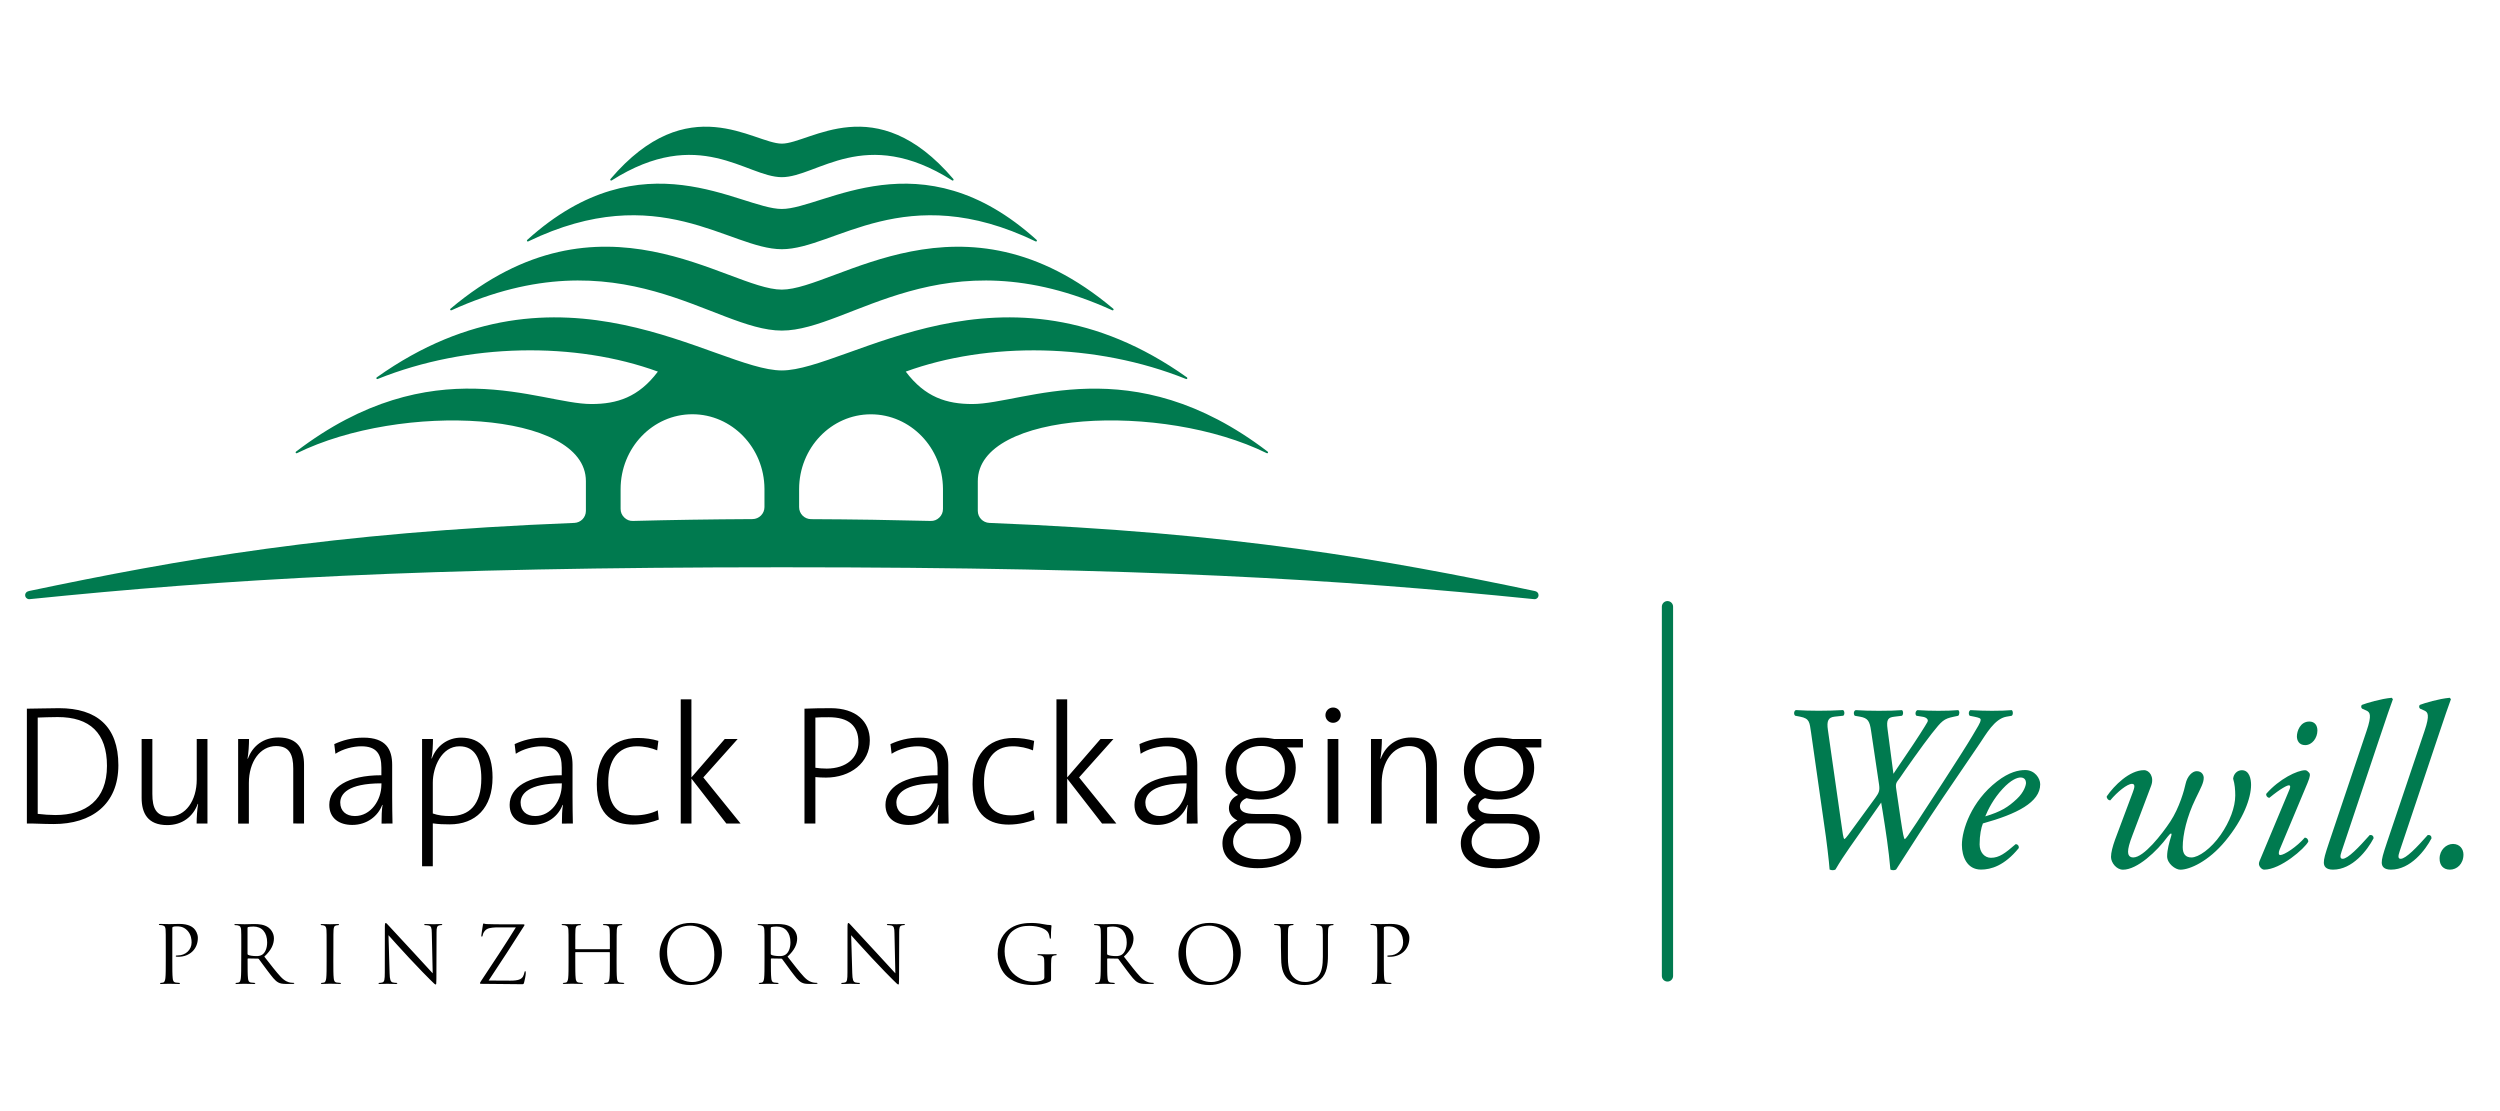
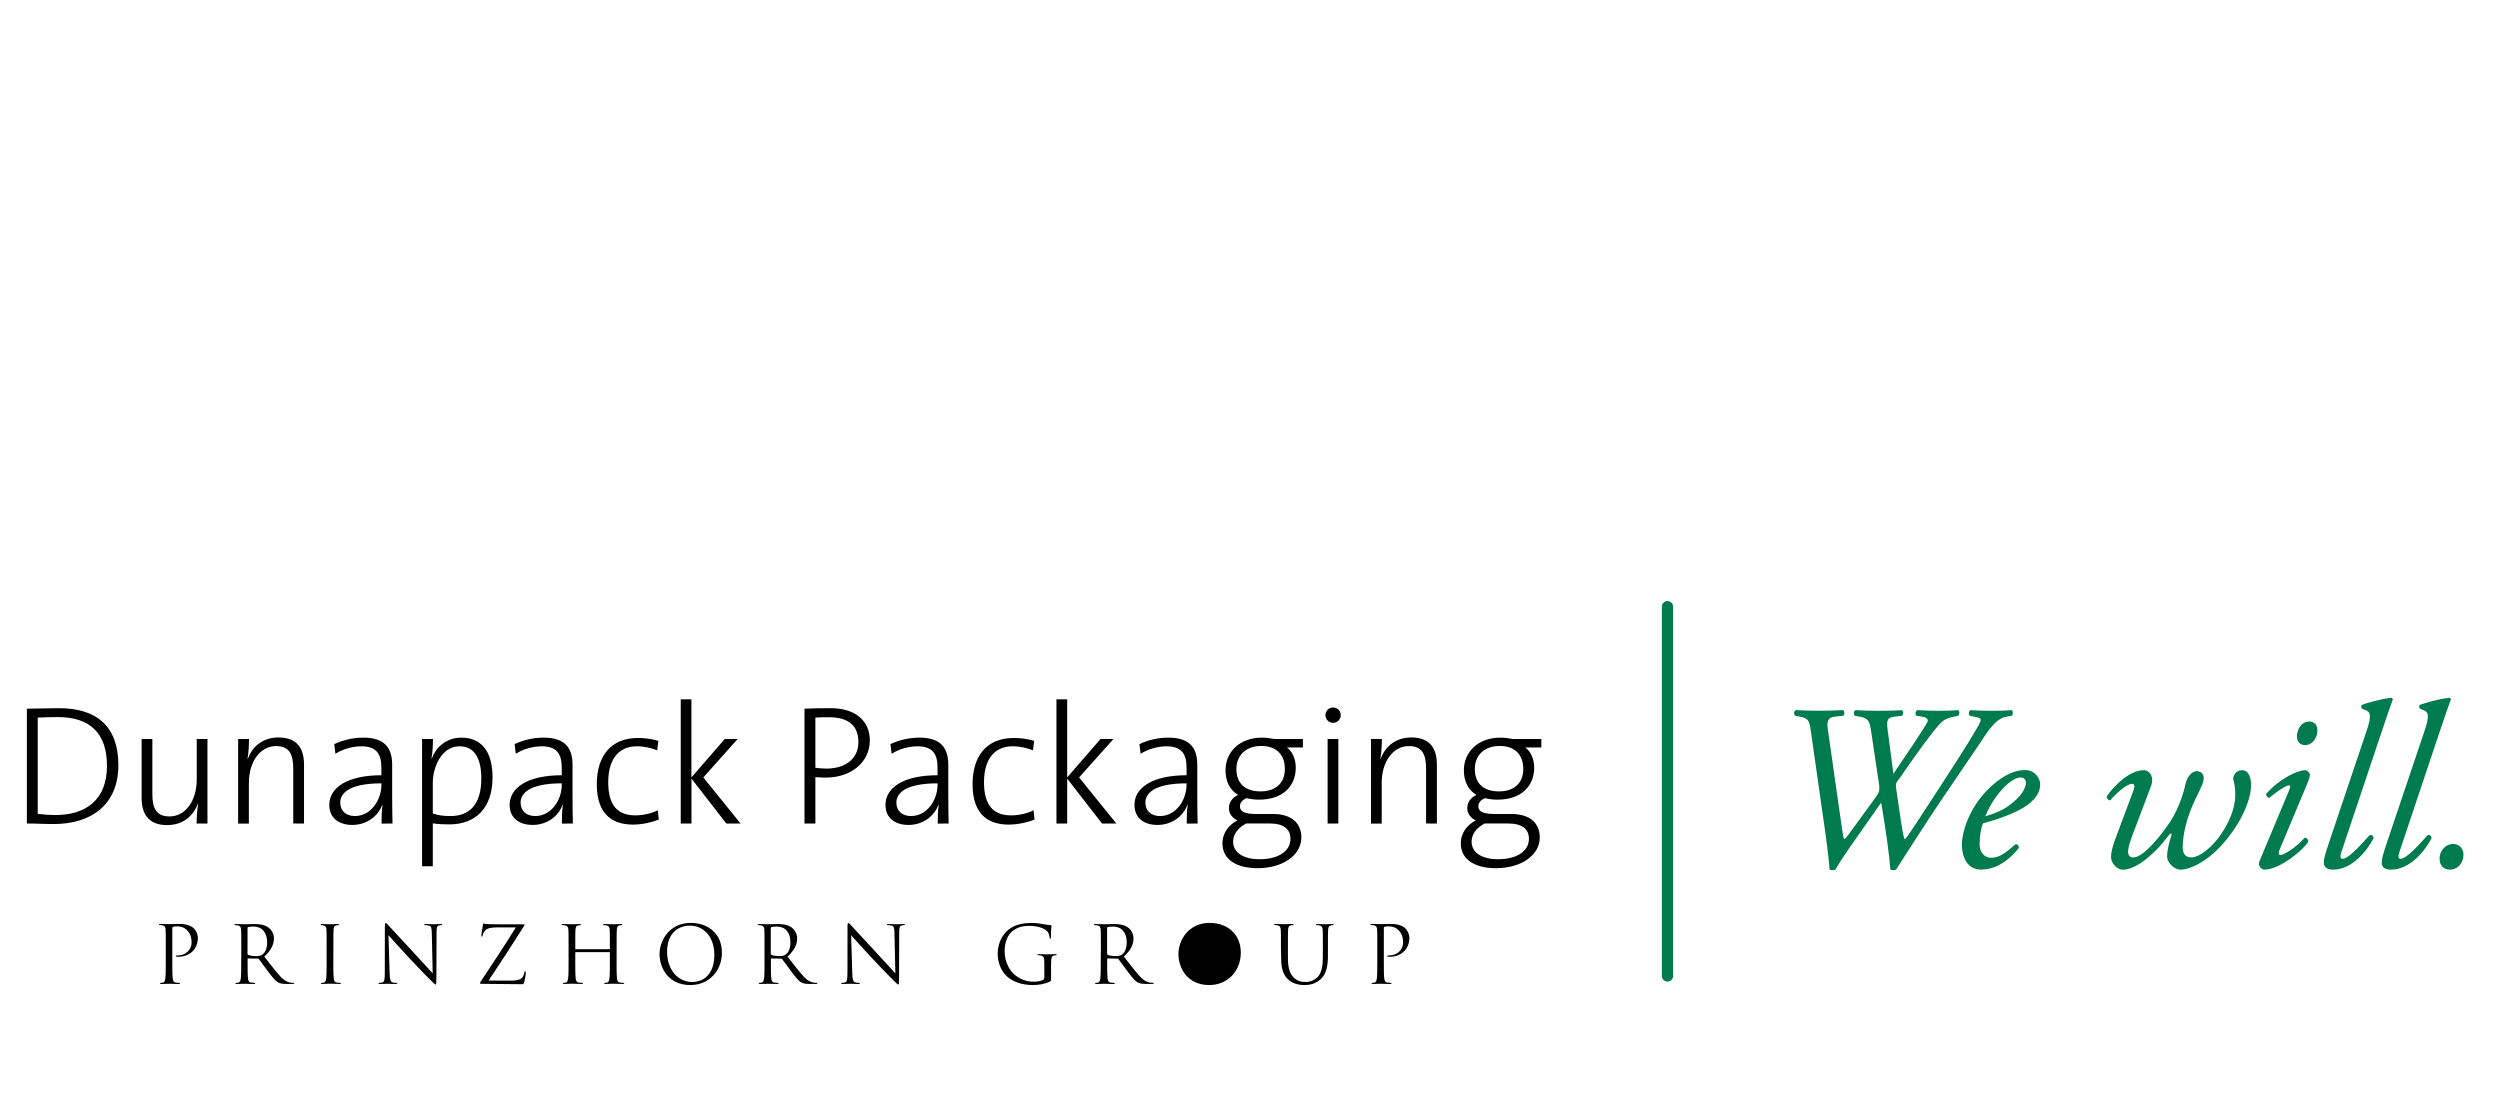
<svg xmlns="http://www.w3.org/2000/svg" xml:space="preserve" id="Ebene_1" x="0" y="0" style="enable-background:new 0 0 4473.1 1987.2" version="1.1" viewBox="0 0 4473.1 1987.2">
  <style type="text/css">.st0{display:none}.st1{display:inline;fill:#e6007e}.st2{fill:#007a4f}.st3{fill:none;stroke:#007a4f;stroke-width:20.111;stroke-linecap:round;stroke-miterlimit:10}</style>
  <g id="X__x3D__5_x__x_5_mm" class="st0">
    <path d="M-54.1 101.9h14.2v14.2h-14.2z" class="st1" />
  </g>
  <g id="Dunapack_Dentas">
    <g>
      <path d="M3240.6 1311.8c-3-19.8-2.5-26.1-19.8-29.5l-8.8-1.7c-2.9-2.5-2.5-8.4 1.2-10.1 13.5.8 25.8 1.2 40.9 1.2 15.2 0 29.1-.4 43.5-1.2 2.9 1.2 3.4 8.4.4 10.1l-15.6 1.7c-11 1.3-14.4 7.2-11.8 24.1l22.8 159.5c3.8 26.6 4.6 34.2 6.7 35.4 3.4-2.1 6.3-6.7 27-35l28.3-38.8c5.9-8.4 8.4-12.2 6.7-23.6l-14.3-96.2c-2.5-17.7-5.9-22.8-19.4-25.3l-9.7-1.7c-2.5-2.5-2.5-8.8 1.7-10.1 11.4.8 26.6 1.2 41.3 1.2 16.9 0 31.6-.4 41.3-1.2 2.5 1.2 3 8 0 10.1l-13.9 1.7c-10.6 1.3-14.3 4.7-11.8 22.4l10.5 79.7 7.6-11.4 14.3-21.1c19.4-28.3 35.9-54.4 38.8-59.9 3-5.1-2.5-8.9-8.9-9.7l-10.5-1.7c-3-2.1-2.1-8.8 1.7-10.1 12.6.8 24.5 1.2 37.5 1.2 12.6 0 26.6-.4 35.4-1.2 2.9 1.7 2.5 8 0 10.1l-8 1.7c-18.1 3.8-21.1 7.2-39.2 30-17.3 22-48.9 67.1-57.4 79.8-5.5 7.6-8 8.8-6.3 19.4l8 54.4c4.2 27.4 5.5 33.7 7.2 35.4 2.5-1.2 5.5-5.5 21.1-29.1 8.9-13.5 83.5-127.4 100-155.7 9.3-15.6 14.3-23.6 14.7-27.8.8-3.8-2.9-4.6-11-6.4l-8.5-1.7c-2.5-2.5-2.1-8.4 1.3-10.1 13.9.8 26.6 1.2 38.4 1.2 14.8 0 26.6-.4 35.4-1.2 2.5 1.2 3 8.4 0 10.1l-9.7 1.7c-21.1 3.8-36.3 31.6-47.3 47.7l-65.4 96.2c-29.1 43-56.5 86.1-84.4 129.5-1.3.8-3 1.2-5.1 1.2-1.7 0-3.8-.4-5.1-1.2-3-35-8.4-70-13.9-104.2l-2.6-15.6-56.5 80.6c-9.3 13.5-17.3 25.3-25.3 39.2-1.3.8-2.9 1.2-5 1.2-1.7 0-3.8-.4-5.5-1.2-.8-13.1-5.9-55.7-9.3-77.6l-23.7-166.4zM3650.4 1403.3c0 32.1-41.8 53.2-102.5 70-3 7.2-5.9 20.7-5.9 37.5 0 14.3 8.9 24 20.2 24 15.2 0 25.7-8.4 44.3-24.4 3.8 0 6.3 3.4 5.5 7.1-25.7 31.6-49.8 38.4-67.5 38.4-25.3 0-34.2-23.6-34.2-44.3 0-26.6 16.9-78 62.9-113.5 21.9-16.9 38.4-20.3 50.6-20.3 16.9.2 26.6 14.6 26.6 25.5m-67.1 8c-16.5 17.7-26.2 37.1-31.2 49.4 27.9-8.4 40.9-16.5 56.5-31.2 13.1-12.2 16.4-24.9 16.4-28.7 0-4.2-2.1-9.7-9.7-9.7-5.8 0-16.8 3.8-32 20.2M3815.9 1418.1c3.8-9.7 4.6-15.6-1.3-15.6-8.4 0-26.2 14.3-38.8 29.5-3.8 0-6.8-3.8-6.3-7.2 13.1-19 40.5-46.8 66.7-46.8 9.7 0 18.6 12.2 12.7 27.9l-33.3 88.2c-5.9 15.2-8 24-8 30 0 5 2.1 10.1 9.3 10.1 19 0 51.5-41.8 66.2-64.1 16.5-24.9 25.3-57.4 27.4-67.5 3-13.9 12.2-22.8 19.8-22.8 10.1 0 12.7 8 12.7 11.8 0 8.9-4.6 16.9-14.8 38-15.2 31.2-22.8 63.3-22.8 86.1 0 12.6 5.5 18.5 15.6 18.5 12.7 0 35-15.6 52.3-40.5 16.4-23.6 26.1-49.4 26.1-70.4 0-10.1-.8-20.2-3.8-30 .9-8.9 7.6-15.2 15.6-15.2 13.5 0 16.5 15.6 16.5 26.2 0 23.6-13.5 61.1-46 100.4-30.4 36.7-63.7 51.4-80.6 51.4-8.8 0-23.6-11-23.6-24 0-11.4 3.8-24.9 7.2-35.9 2.1-6.7-.8-6.3-5.9.4-19.8 27-54.9 59.5-80.2 59.5-11.8 0-21.5-12.6-21.5-22.8 0-8 3-19 7.2-30.8l31.6-84.4zM4096.2 1413.1c2.1-4.7 2.1-8-.8-8-3 0-13.9 5.1-35 22.4-3.8-.4-6.3-3.8-5.5-7.2 23.2-26.6 55.7-42.2 69.6-42.2 3 0 5.1 2.5 6.8 4.2 2.5 2.5 2.5 6.3-2.5 18.5l-50.2 119.8c-1.7 4.2-2.1 9.3 1.3 9.3 7.2 0 29.5-14.7 43.9-31.2 4.2.4 6.3 3.4 6.3 7.1-6.3 12.3-49.8 50.2-78.9 50.2-2.1 0-4.6-1.3-6.7-3.8-2.6-3-3.8-6.7-1.7-11.4l53.4-127.7zm50.2-106c0 13.1-9.3 26.1-21.9 26.1-11 0-14.8-8.4-14.8-15.6 0-9.3 5.9-26.6 22.3-26.6 9.7.1 14.4 6.9 14.4 16.1M4189.9 1522.7c-3.4 9.7-3 13.9 1.7 13.9 9.3 0 29.1-20.7 48.5-42.6 4.2-.4 6.8 1.7 6.8 5.9-11 21.1-37.6 56.1-72.6 56.1-12.6 0-16.4-5.9-16.4-12.6 0-6.8 2.1-14.4 9.3-35.9l67.1-199.5c10.1-29.5 5.9-33.8-.4-36.7l-7.6-3.4c-2.1-1.7-2.1-5.5 0-6.8 7.6-3 33.7-10.9 53.1-12.6l2.1 2.5c-5.5 15.2-9.7 27-24.9 72.5l-66.7 199.2zM4293.7 1522.7c-3.4 9.7-3 13.9 1.7 13.9 9.3 0 29.1-20.7 48.5-42.6 4.2-.4 6.7 1.7 6.7 5.9-11 21.1-37.6 56.1-72.6 56.1-12.6 0-16.5-5.9-16.5-12.6 0-6.8 2.1-14.4 9.3-35.9L4338 1308c10.1-29.5 5.9-33.8-.4-36.7l-7.6-3.4c-2.1-1.7-2.1-5.5 0-6.8 7.6-3 33.7-10.9 53.2-12.6l2.1 2.5c-5.5 15.2-9.7 27-24.9 72.5l-66.7 199.2zM4407.7 1529c0 16.9-11.8 27-24.1 27-11.8 0-18.6-7.6-18.6-19.8 0-15.2 11.8-26.2 24-26.2 12.3.1 18.7 9.3 18.7 19" class="st2" />
    </g>
    <path d="M2983.5 1746.2v-660.7" class="st3" />
    <g>
-       <path d="M1398.9 591.5c-122.3 0-286.8-174.7-591.2-36.3-.8.3-1.7 0-2.1-.7-.4-.7-.2-1.6.4-2.1 270.2-227.9 496.1-34.2 592.8-34.2 96.7 0 322.9-193.6 593.1 34.2.6.5.8 1.4.4 2.1-.4.8-1.3 1.1-2.1.7-304.2-138.4-469 36.3-591.3 36.3m0-145.6C1304.7 445.9 1179 319 945 432c-.7.4-1.6.1-2-.6-.4-.7-.3-1.6.3-2.1 207.4-187.7 381.1-55.4 455.6-55.4s248.5-132.3 455.9 55.4c.6.5.7 1.4.3 2.1-.4.7-1.3 1-2 .6-233.9-113-360 13.9-454.2 13.9m52.2 483c75.5.3 146.6 1.5 214 3.2 6 .2 11.3-1.9 15.6-6.1 4.3-4.2 6.5-9.4 6.5-15.4v-35.8c-.3-73.8-58.3-133.5-129-133.5-70.9 0-128.4 60-128.4 134v32c-.1 11.9 9.5 21.5 21.3 21.6m-318.6 3.2c67.3-1.8 138.5-2.9 213.9-3.3 11.8-.1 21.4-9.7 21.4-21.5v-32.6c-.3-73.8-58.3-133.5-129-133.5-70.9 0-128.4 60-128.4 134v35.3c0 6 2.2 11.2 6.5 15.4 4.4 4.3 9.6 6.4 15.6 6.2m1620.3 132.8c0 4-3.2 7.2-7.2 7.2-1.3 0-3-.3-4.3-.4-345.3-35-693.7-56.7-1342.4-56.7-650 0-998.4 21.8-1344.4 56.9-.8.1-1.6.2-2.3.2-3.9 0-7.2-3.2-7.2-7.2 0-4.2 3-6 4.7-6.7 1-.4 1.4-.5 2.5-.8 268.3-56.3 538-104.5 975.5-121.8 11.5-.5 20.6-9.9 20.6-21.5v-53.2c0-125.7-329.7-142.2-517.1-50-.8.4-1.7.1-2.1-.7-.4-.7-.2-1.6.5-2.1C774 621.3 965.2 722.9 1058 722.9c45.9 0 84.5-12 119.1-58-147-53.7-339.8-51.8-501.6 13.3-.8.3-1.7-.1-2-.9-.3-.8-.1-1.6.6-2.1 329.4-234.1 606.5-12.4 724.8-12.4 118.3 0 395.4-221.7 724.8 12.4.7.5.9 1.3.6 2.1-.4.8-1.2 1.2-2 .9-161.8-65.1-354.6-66.9-501.7-13.3 34.6 46 73.3 58 119.2 58 92.7 0 284-101.5 528.4 85.2.6.5.9 1.4.5 2.1-.4.8-1.3 1.1-2.1.7-187.4-92.3-517.1-75.7-517.1 50v53.2c0 11.5 9.1 21 20.6 21.5 437.1 17.3 706.6 65.4 974.6 121.6 1.7.4 2.6.5 4.2 1.3 1.6.9 3.9 2.7 3.9 6.4M1398.9 317c-63.3 0-147.9-93.5-304.6 5.9-.7.4-1.6.3-2.1-.4-.5-.6-.5-1.5.1-2.2 139.4-163.4 256.4-63.3 306.6-63.3 50.2 0 167.6-100.1 306.9 63.3.5.6.5 1.5.1 2.2-.5.7-1.4.8-2.1.4-156.6-99.4-241.5-5.9-304.9-5.9" class="st2" />
      <g>
        <g>
-           <path d="M296.6 1719.4c0 13.6 0 24.8-.7 30.8-.6 4.1-1.3 7.2-4.1 7.8-1.3.3-3 .6-4.3.6-.9 0-1.1.4-1.1.9 0 .9.7 1.1 2.3 1.1 4.3 0 13.2-.4 13.6-.4.7 0 9.6.4 17.4.4 1.6 0 2.3-.4 2.3-1.1 0-.4-.3-.9-1.1-.9-1.3 0-4.4-.3-6.4-.6-4.3-.6-5.1-3.7-5.5-7.8-.7-6-.7-17.2-.7-30.8v-58.3c0-1.4.3-2.4 1.1-2.7 1.3-.6 3.7-.9 6.1-.9 3.3 0 11.9-.6 19.4 7.1 7.5 7.7 7.9 17.2 7.9 21.8 0 13-10.8 23.1-24.5 23.1-3 0-3.8.1-3.8 1.3 0 .7.9 1 1.6 1 .7.1 2.3.1 3 .1 20.1 0 34.9-13.6 34.9-33.8 0-7.5-4-13.9-7.1-16.9-2.3-2.1-8.6-8.1-26.4-8.1-6.5 0-14.7.4-17.9.4-1.1 0-9.6-.4-16-.4-1.6 0-2.3.3-2.3 1.1 0 .6.6.9 1.1.9 1.3 0 3.7.1 4.8.4 4.7 1 5.8 3.3 6.1 8.1.3 4.5.3 8.5.3 30.6v25.2zM442.9 1660.4c0-.9.4-1.4 1.1-1.7 1.4-.4 5.3-.9 9.5-.9 15.2 0 24.5 10.6 24.5 28.4 0 10.8-3.7 18.4-8.6 21.8-3.3 2.3-7.2 2.7-10.6 2.7-6.2 0-12.8-1-14.9-2.3-.7-.4-1-1-1-1.7v-46.3zm-11.3 59c0 13.6 0 24.8-.7 30.8-.6 4.1-1.3 7.2-4.1 7.8-1.3.3-3 .6-4.3.6-.8 0-1.1.4-1.1.9 0 .9.7 1.1 2.3 1.1 4.3 0 13.2-.4 13.3-.4.7 0 9.6.4 17.4.4 1.6 0 2.3-.4 2.3-1.1 0-.4-.3-.9-1.1-.9-1.3 0-4.4-.3-6.4-.6-4.3-.6-5.1-3.7-5.5-7.8-.7-6-.7-17.2-.7-30.8v-3.4c0-.7.3-1.1 1-1.1l17.4.3c.9 0 1.3.3 1.8.8 2.8 3.7 9.5 13.2 15.5 21 8.1 10.6 13.1 17.6 19.1 20.8 3.7 2 7.2 2.7 15.2 2.7h10.1c2.5 0 3.4-.3 3.4-1.1 0-.4-.6-.9-1.3-.9-.9 0-2.8 0-5.5-.4-3.5-.6-9.6-2.1-17.3-10.2-8.2-8.8-17.9-21.4-29.5-36.3 12.8-11.8 17.2-22.3 17.2-32.8 0-9.8-6.2-16.7-9.8-19.3-7.5-5.4-17-6.2-25.9-6.2-4.4 0-15.2.4-16.7.4-.7 0-9.6-.4-16-.4-1.6 0-2.3.3-2.3 1.1 0 .6.6.9 1.1.9 1.3 0 3.7.1 4.8.4 4.7 1 5.8 3.3 6.1 8.1.3 4.5.3 8.5.3 30.6l-.1 25zM596.5 1694.4c0-22.1 0-26.1.3-30.6.3-5 1.4-7.4 5.2-8.1 1.7-.3 2.6-.4 3.5-.4.6 0 1.1-.3 1.1-.9 0-.9-.7-1.1-2.3-1.1-4.3 0-13.2.4-13.9.4-.7 0-9.6-.4-14.3-.4-1.6 0-2.3.3-2.3 1.1 0 .6.6.9 1.1.9 1 0 2.8.1 4.4.6 3.1.7 4.5 3.1 4.8 7.9.3 4.5.3 8.5.3 30.6v25c0 13.6 0 24.8-.7 30.8-.6 4.1-1.3 7.2-4.1 7.8-1.3.3-3 .6-4.3.6-.9 0-1.1.4-1.1.8 0 .9.7 1.1 2.3 1.1 4.3 0 13.2-.4 13.9-.4.7 0 9.6.4 17.4.4 1.6 0 2.3-.4 2.3-1.1 0-.4-.3-.8-1.1-.8-1.3 0-4.4-.3-6.4-.6-4.3-.6-5.1-3.7-5.5-7.8-.7-6-.7-17.2-.7-30.8l.1-25zM695.1 1673.3c4.5 5.1 20.5 23 37 40.7 15 16.2 35.4 37 37 38.4 7.5 7.5 9.2 9.1 10.4 9.1 1 0 1.3-.7 1.3-10.1l.3-83.1c0-8.5.6-11.6 5.2-12.6 1.7-.4 2.7-.4 3.4-.4 1 0 1.6-.4 1.6-1 0-.9-1-1-2.6-1-5.8 0-10.5.4-12.1.4-1.6 0-8.4-.4-14.7-.4-1.7 0-2.8.1-2.8 1 0 .6.1 1 1.1 1 1.1 0 4.4.1 6.9.7 4.4 1.1 5.4 4.3 5.5 13.5l1.6 72c-4.5-4.7-20-22-34-37-21.8-23.4-42.9-46.2-45-48.6-1.4-1.4-3.8-4.5-5-4.5-1.1 0-1.6 1.6-1.6 7.1l-.1 81.3c0 12.9-.7 17-4.3 18-2.1.7-4.7.8-5.8.8-.7 0-1.1.3-1.1.9 0 1 .9 1.1 2.3 1.1 6.4 0 12.3-.4 13.6-.4 1.3 0 6.9.4 15 .4 1.7 0 2.6-.3 2.6-1.1 0-.6-.4-.9-1.1-.9-1.3 0-4.4-.1-7.1-.8-3.8-1.1-5.2-4.8-5.5-16.5l-2-68zM874.3 1754.4c21.6-32.6 43-65.2 63.5-97.8.6-.8.6-1.1.6-1.7 0-.8-.7-1.1-2.8-1.1H896c-4.4 0-11.2.1-24.7-.4-3.8-.1-4.7-1-5.9-1-.9 0-1.1.7-1.4 2.7-.7 4.3-2.8 17.2-2.8 18.9 0 1.1.1 1.8.9 1.8.7 0 1.3-.4 1.6-2.5.4-3.3 3-8.5 8.1-11.2 4.5-2.4 13.2-2.8 20.4-2.8H923c-19.7 32-41.1 63.9-62.2 95.9-1.7 2.6-2 3.3-2 4 0 1 .9 1.1 2.5 1.1 24.8 0 48.6.7 72.3.7 3.3 0 3.4-.3 4.3-3.7.9-3.5 2.8-11.9 2.8-16.3 0-2.7-.3-3.3-1.1-3.3-.7 0-1 .9-1.3 2.3-.3 2-1.6 5.8-2.8 7.7-3 4.3-7.5 6.9-22.4 6.9l-38.8-.2zM1103.3 1694.4c0-22.1 0-26.1.3-30.6.3-5 1.4-7.4 5.2-8.1 1.7-.3 2.6-.4 3.5-.4.6 0 1.1-.3 1.1-.9 0-.9-.7-1.1-2.3-1.1-4.2 0-13.2.4-13.9.4-.7 0-9.6-.4-16-.4-1.6 0-2.3.3-2.3 1.1 0 .6.6.9 1.1.9 1.3 0 3.7.1 4.8.4 4.7 1 5.8 3.3 6.1 8.1.3 4.5.3 8.5.3 30.6v3c0 .7-.4.9-.9.9h-60.1c-.4 0-.9-.1-.9-.9v-3c0-22.1 0-26.1.3-30.6.3-5 1.4-7.4 5.2-8.1 1.7-.3 2.6-.4 3.6-.4.6 0 1.1-.3 1.1-.9 0-.9-.7-1.1-2.3-1.1-4.2 0-13.2.4-13.9.4-.7 0-9.6-.4-16-.4-1.6 0-2.3.3-2.3 1.1 0 .6.6.9 1.1.9 1.3 0 3.7.1 4.8.4 4.7 1 5.8 3.3 6.1 8.1.3 4.5.3 8.5.3 30.6v25c0 13.6 0 24.8-.7 30.8-.6 4.1-1.3 7.2-4.1 7.8-1.3.3-3 .6-4.3.6-.9 0-1.1.4-1.1.8 0 .9.7 1.1 2.3 1.1 4.3 0 13.2-.4 13.9-.4.7 0 9.6.4 17.4.4 1.6 0 2.3-.4 2.3-1.1 0-.4-.3-.8-1.1-.8-1.3 0-4.4-.3-6.4-.6-4.2-.6-5.1-3.7-5.5-7.8-.7-6-.7-17.2-.7-30.8v-14.9c0-.7.4-.9.9-.9h60.1c.4 0 .9.3.9.9v14.9c0 13.6 0 24.8-.7 30.8-.6 4.1-1.3 7.2-4.1 7.8-1.3.3-3 .6-4.3.6-.9 0-1.1.4-1.1.8 0 .9.7 1.1 2.3 1.1 4.3 0 13.2-.4 13.9-.4.7 0 9.6.4 17.4.4 1.6 0 2.3-.4 2.3-1.1 0-.4-.3-.8-1.1-.8-1.3 0-4.4-.3-6.4-.6-4.3-.6-5.1-3.7-5.5-7.8-.7-6-.7-17.2-.7-30.8l.1-25zM1193.6 1702.8c0-31.1 17.7-46.6 41.4-46.6 22.4 0 43.1 18.3 43.1 52.3 0 41.3-26.4 48.6-39.1 48.6-25.5 0-45.4-21.2-45.4-54.3m-13.5 4c0 25.5 16.2 55.7 55 55.7 34.2 0 56.6-26.2 56.6-58 0-33-23.8-53.2-55.7-53.2-39.1 0-55.9 32.5-55.9 55.5M1379.2 1660.4c0-.9.4-1.4 1.1-1.7 1.4-.4 5.2-.9 9.5-.9 15.2 0 24.5 10.6 24.5 28.4 0 10.8-3.7 18.4-8.7 21.8-3.3 2.3-7.2 2.7-10.6 2.7-6.2 0-12.8-1-14.9-2.3-.7-.4-1-1-1-1.7v-46.3zm-11.3 59c0 13.6 0 24.8-.7 30.8-.6 4.1-1.3 7.2-4.1 7.8-1.3.3-3 .6-4.3.6-.8 0-1.1.4-1.1.9 0 .9.7 1.1 2.3 1.1 4.3 0 13.2-.4 13.3-.4.7 0 9.6.4 17.4.4 1.6 0 2.3-.4 2.3-1.1 0-.4-.3-.9-1.1-.9-1.3 0-4.4-.3-6.4-.6-4.3-.6-5.1-3.7-5.5-7.8-.7-6-.7-17.2-.7-30.8v-3.4c0-.7.3-1.1 1-1.1l17.4.3c.9 0 1.3.3 1.8.8 2.8 3.7 9.5 13.2 15.4 21 8.1 10.6 13 17.6 19.1 20.8 3.7 2 7.2 2.7 15.2 2.7h10.1c2.6 0 3.4-.3 3.4-1.1 0-.4-.6-.9-1.3-.9-.8 0-2.8 0-5.5-.4-3.5-.6-9.6-2.1-17.3-10.2-8.2-8.8-17.9-21.4-29.5-36.3 12.8-11.8 17.2-22.3 17.2-32.8 0-9.8-6.2-16.7-9.8-19.3-7.5-5.4-17-6.2-25.9-6.2-4.4 0-15.2.4-16.7.4-.7 0-9.6-.4-16-.4-1.6 0-2.3.3-2.3 1.1 0 .6.6.9 1.1.9 1.3 0 3.7.1 4.8.4 4.7 1 5.8 3.3 6.1 8.1.3 4.5.3 8.5.3 30.6v25zM1522.9 1673.3c4.5 5.1 20.5 23 37 40.7 15 16.2 35.4 37 37 38.4 7.5 7.5 9.2 9.1 10.4 9.1 1 0 1.3-.7 1.3-10.1l.3-83.1c0-8.5.6-11.6 5.2-12.6 1.7-.4 2.7-.4 3.4-.4 1 0 1.6-.4 1.6-1 0-.9-1-1-2.6-1-5.8 0-10.5.4-12.1.4-1.6 0-8.4-.4-14.7-.4-1.7 0-2.8.1-2.8 1 0 .6.1 1 1.1 1 1.1 0 4.4.1 6.9.7 4.4 1.1 5.4 4.3 5.5 13.5l1.6 72c-4.5-4.7-20-22-34-37-21.8-23.4-42.9-46.2-45-48.6-1.4-1.4-3.9-4.5-5-4.5s-1.6 1.6-1.6 7.1l-.1 81.3c0 12.9-.7 17-4.2 18-2.1.7-4.7.8-5.8.8-.7 0-1.1.3-1.1.9 0 1 .9 1.1 2.3 1.1 6.4 0 12.3-.4 13.6-.4 1.3 0 7 .4 15 .4 1.7 0 2.5-.3 2.5-1.1 0-.6-.4-.9-1.1-.9-1.3 0-4.4-.1-7.1-.8-3.8-1.1-5.2-4.8-5.5-16.5l-2-68zM1868.6 1748.5c0 2.4-1 4-2.8 5-3.7 2.1-11.1 3-16.2 3-13 0-25.9-4.3-37.1-15.2-5-4.8-15-19.3-15-39.3 0-16.6 5.8-29.5 14-36 10.8-8.5 21.4-9.4 30.3-9.4 18.3 0 29.8 6.1 33.3 11.5 2.1 3.4 2.8 7.4 3 9.4.1 1.3.3 2.1 1 2.1 1 0 1.3-.7 1.3-3 0-14.2 1-18.1 1-20.1 0-.6-.3-1.1-1.7-1.3-3.5-.1-8.5-.7-11.5-1.4-2.7-.6-12.8-2.4-21.7-2.4-10.9 0-25 1-37.7 8.9-12.6 7.9-23.7 24-23.7 46.6 0 17.7 8.2 32.9 16.9 40.4 15.7 13.8 35.9 15.2 46.7 15.2 8.2 0 21-1.6 30.1-6.4 1.7-1 1.8-1.3 1.8-7.7v-15.9c0-6 0-10.2.3-14.8.3-5 1.4-7.4 5.2-8.1 1.7-.3 2.6-.4 3.5-.4.6 0 1.1-.3 1.1-.9 0-.9-.7-1.1-2.3-1.1-4.3 0-13.2.4-13.9.4-.7 0-9.6-.4-16-.4-1.6 0-2.3.3-2.3 1.1 0 .6.6.9 1.1.9 1.3 0 3.7.1 4.8.4 5.7 1.6 6.4 3.1 6.4 14.6l.1 24.3zM1980.9 1660.4c0-.9.4-1.4 1.1-1.7 1.4-.4 5.2-.9 9.5-.9 15.2 0 24.5 10.6 24.5 28.4 0 10.8-3.7 18.4-8.6 21.8-3.3 2.3-7.2 2.7-10.6 2.7-6.2 0-12.8-1-14.9-2.3-.7-.4-1-1-1-1.7v-46.3zm-11.4 59c0 13.6 0 24.8-.7 30.8-.6 4.1-1.3 7.2-4.1 7.8-1.3.3-3 .6-4.2.6-.9 0-1.1.4-1.1.9 0 .9.7 1.1 2.3 1.1 4.3 0 13.2-.4 13.3-.4.7 0 9.6.4 17.4.4 1.6 0 2.3-.4 2.3-1.1 0-.4-.3-.9-1.1-.9-1.3 0-4.4-.3-6.4-.6-4.3-.6-5.1-3.7-5.5-7.8-.7-6-.7-17.2-.7-30.8v-3.4c0-.7.3-1.1 1-1.1l17.4.3c.9 0 1.3.3 1.8.8 2.8 3.7 9.5 13.2 15.5 21 8.1 10.6 13.1 17.6 19.1 20.8 3.7 2 7.2 2.7 15.2 2.7h10.1c2.6 0 3.4-.3 3.4-1.1 0-.4-.6-.9-1.3-.9-.9 0-2.8 0-5.5-.4-3.5-.6-9.6-2.1-17.3-10.2-8.2-8.8-17.9-21.4-29.5-36.3 12.8-11.8 17.2-22.3 17.2-32.8 0-9.8-6.2-16.7-9.8-19.3-7.5-5.4-17-6.2-25.9-6.2-4.4 0-15.2.4-16.7.4-.7 0-9.6-.4-16-.4-1.6 0-2.3.3-2.3 1.1 0 .6.6.9 1.1.9 1.3 0 3.7.1 4.8.4 4.7 1 5.8 3.3 6.1 8.1.3 4.5.3 8.5.3 30.6l-.2 25zM2122 1702.8c0-31.1 17.7-46.6 41.4-46.6 22.4 0 43.1 18.3 43.1 52.3 0 41.3-26.4 48.6-39.1 48.6-25.6 0-45.4-21.2-45.4-54.3m-13.5 4c0 25.5 16.2 55.7 55 55.7 34.2 0 56.6-26.2 56.6-58 0-33-23.8-53.2-55.7-53.2-39.2 0-55.9 32.5-55.9 55.5M2292.3 1715.1c0 20.7 5.4 30.6 12.3 37.3 10.1 9.5 24.4 10.1 29.2 10.1 8.4 0 19-1.4 29.2-10.5 11.3-10.1 13-27.1 13-42.4v-15.2c0-22.1 0-26.1.3-30.6.3-5 1.4-7.2 5.2-8.1 1.7-.3 2.6-.4 3.5-.4.6 0 1.1-.3 1.1-.9 0-.8-.7-1.1-2.3-1.1-4.3 0-10.9.4-11.9.4-.9 0-8.7-.4-15-.4-1.6 0-2.3.3-2.3 1.1 0 .6.6.9 1.1.9 1.3 0 3.7.1 4.8.4 4.7 1 5.8 3.3 6.1 8.1.3 4.5.3 8.5.3 30.6v17.7c0 14.6-1.7 26.7-8.2 34.7-5.1 6.1-13.6 10.2-22.3 10.2-8.1 0-14.5-1.3-21.4-7.8-6.1-5.8-10.6-14.6-10.6-35v-19.9c0-22.1 0-26.1.3-30.6.3-5 1.4-7.5 5.2-8.1 1.7-.3 2.6-.4 3.5-.4.6 0 1.1-.3 1.1-.9 0-.8-.7-1.1-2.3-1.1-4.3 0-12.8.4-14 .4-1.3 0-9.9-.4-16.3-.4-1.6 0-2.3.3-2.3 1.1 0 .6.6.9 1.1.9 1.3 0 3.7.1 4.8.4 4.7 1 5.8 3.3 6.1 8.1.3 4.5.3 8.5.3 30.6l.4 20.8zM2464.3 1719.4c0 13.6 0 24.8-.7 30.8-.6 4.1-1.3 7.2-4.1 7.8-1.3.3-3 .6-4.3.6-.8 0-1.1.4-1.1.9 0 .9.7 1.1 2.3 1.1 4.2 0 13.2-.4 13.6-.4.7 0 9.6.4 17.4.4 1.6 0 2.3-.4 2.3-1.1 0-.4-.3-.9-1.1-.9-1.3 0-4.4-.3-6.4-.6-4.2-.6-5.1-3.7-5.5-7.8-.7-6-.7-17.2-.7-30.8v-58.3c0-1.4.3-2.4 1.1-2.7 1.3-.6 3.7-.9 6.1-.9 3.3 0 11.9-.6 19.4 7.1 7.5 7.7 7.9 17.2 7.9 21.8 0 13-10.8 23.1-24.5 23.1-3 0-3.8.1-3.8 1.3 0 .7.9 1 1.6 1 .7.1 2.3.1 3 .1 20.1 0 34.9-13.6 34.9-33.8 0-7.5-4-13.9-7.1-16.9-2.3-2.1-8.7-8.1-26.4-8.1-6.5 0-14.7.4-17.9.4-1.1 0-9.6-.4-16-.4-1.6 0-2.3.3-2.3 1.1 0 .6.6.9 1.1.9 1.3 0 3.7.1 4.8.4 4.7 1 5.8 3.3 6.1 8.1.3 4.5.3 8.5.3 30.6v25.2z" />
+           <path d="M296.6 1719.4c0 13.6 0 24.8-.7 30.8-.6 4.1-1.3 7.2-4.1 7.8-1.3.3-3 .6-4.3.6-.9 0-1.1.4-1.1.9 0 .9.7 1.1 2.3 1.1 4.3 0 13.2-.4 13.6-.4.7 0 9.6.4 17.4.4 1.6 0 2.3-.4 2.3-1.1 0-.4-.3-.9-1.1-.9-1.3 0-4.4-.3-6.4-.6-4.3-.6-5.1-3.7-5.5-7.8-.7-6-.7-17.2-.7-30.8v-58.3c0-1.4.3-2.4 1.1-2.7 1.3-.6 3.7-.9 6.1-.9 3.3 0 11.9-.6 19.4 7.1 7.5 7.7 7.9 17.2 7.9 21.8 0 13-10.8 23.1-24.5 23.1-3 0-3.8.1-3.8 1.3 0 .7.9 1 1.6 1 .7.1 2.3.1 3 .1 20.1 0 34.9-13.6 34.9-33.8 0-7.5-4-13.9-7.1-16.9-2.3-2.1-8.6-8.1-26.4-8.1-6.5 0-14.7.4-17.9.4-1.1 0-9.6-.4-16-.4-1.6 0-2.3.3-2.3 1.1 0 .6.6.9 1.1.9 1.3 0 3.7.1 4.8.4 4.7 1 5.8 3.3 6.1 8.1.3 4.5.3 8.5.3 30.6v25.2zM442.9 1660.4c0-.9.4-1.4 1.1-1.7 1.4-.4 5.3-.9 9.5-.9 15.2 0 24.5 10.6 24.5 28.4 0 10.8-3.7 18.4-8.6 21.8-3.3 2.3-7.2 2.7-10.6 2.7-6.2 0-12.8-1-14.9-2.3-.7-.4-1-1-1-1.7v-46.3zm-11.3 59c0 13.6 0 24.8-.7 30.8-.6 4.1-1.3 7.2-4.1 7.8-1.3.3-3 .6-4.3.6-.8 0-1.1.4-1.1.9 0 .9.7 1.1 2.3 1.1 4.3 0 13.2-.4 13.3-.4.7 0 9.6.4 17.4.4 1.6 0 2.3-.4 2.3-1.1 0-.4-.3-.9-1.1-.9-1.3 0-4.4-.3-6.4-.6-4.3-.6-5.1-3.7-5.5-7.8-.7-6-.7-17.2-.7-30.8v-3.4c0-.7.3-1.1 1-1.1l17.4.3c.9 0 1.3.3 1.8.8 2.8 3.7 9.5 13.2 15.5 21 8.1 10.6 13.1 17.6 19.1 20.8 3.7 2 7.2 2.7 15.2 2.7h10.1c2.5 0 3.4-.3 3.4-1.1 0-.4-.6-.9-1.3-.9-.9 0-2.8 0-5.5-.4-3.5-.6-9.6-2.1-17.3-10.2-8.2-8.8-17.9-21.4-29.5-36.3 12.8-11.8 17.2-22.3 17.2-32.8 0-9.8-6.2-16.7-9.8-19.3-7.5-5.4-17-6.2-25.9-6.2-4.4 0-15.2.4-16.7.4-.7 0-9.6-.4-16-.4-1.6 0-2.3.3-2.3 1.1 0 .6.6.9 1.1.9 1.3 0 3.7.1 4.8.4 4.7 1 5.8 3.3 6.1 8.1.3 4.5.3 8.5.3 30.6l-.1 25zM596.5 1694.4c0-22.1 0-26.1.3-30.6.3-5 1.4-7.4 5.2-8.1 1.7-.3 2.6-.4 3.5-.4.6 0 1.1-.3 1.1-.9 0-.9-.7-1.1-2.3-1.1-4.3 0-13.2.4-13.9.4-.7 0-9.6-.4-14.3-.4-1.6 0-2.3.3-2.3 1.1 0 .6.6.9 1.1.9 1 0 2.8.1 4.4.6 3.1.7 4.5 3.1 4.8 7.9.3 4.5.3 8.5.3 30.6v25c0 13.6 0 24.8-.7 30.8-.6 4.1-1.3 7.2-4.1 7.8-1.3.3-3 .6-4.3.6-.9 0-1.1.4-1.1.8 0 .9.7 1.1 2.3 1.1 4.3 0 13.2-.4 13.9-.4.7 0 9.6.4 17.4.4 1.6 0 2.3-.4 2.3-1.1 0-.4-.3-.8-1.1-.8-1.3 0-4.4-.3-6.4-.6-4.3-.6-5.1-3.7-5.5-7.8-.7-6-.7-17.2-.7-30.8l.1-25zM695.1 1673.3c4.5 5.1 20.5 23 37 40.7 15 16.2 35.4 37 37 38.4 7.5 7.5 9.2 9.1 10.4 9.1 1 0 1.3-.7 1.3-10.1l.3-83.1c0-8.5.6-11.6 5.2-12.6 1.7-.4 2.7-.4 3.4-.4 1 0 1.6-.4 1.6-1 0-.9-1-1-2.6-1-5.8 0-10.5.4-12.1.4-1.6 0-8.4-.4-14.7-.4-1.7 0-2.8.1-2.8 1 0 .6.1 1 1.1 1 1.1 0 4.4.1 6.9.7 4.4 1.1 5.4 4.3 5.5 13.5l1.6 72c-4.5-4.7-20-22-34-37-21.8-23.4-42.9-46.2-45-48.6-1.4-1.4-3.8-4.5-5-4.5-1.1 0-1.6 1.6-1.6 7.1l-.1 81.3c0 12.9-.7 17-4.3 18-2.1.7-4.7.8-5.8.8-.7 0-1.1.3-1.1.9 0 1 .9 1.1 2.3 1.1 6.4 0 12.3-.4 13.6-.4 1.3 0 6.9.4 15 .4 1.7 0 2.6-.3 2.6-1.1 0-.6-.4-.9-1.1-.9-1.3 0-4.4-.1-7.1-.8-3.8-1.1-5.2-4.8-5.5-16.5l-2-68zM874.3 1754.4c21.6-32.6 43-65.2 63.5-97.8.6-.8.6-1.1.6-1.7 0-.8-.7-1.1-2.8-1.1H896c-4.4 0-11.2.1-24.7-.4-3.8-.1-4.7-1-5.9-1-.9 0-1.1.7-1.4 2.7-.7 4.3-2.8 17.2-2.8 18.9 0 1.1.1 1.8.9 1.8.7 0 1.3-.4 1.6-2.5.4-3.3 3-8.5 8.1-11.2 4.5-2.4 13.2-2.8 20.4-2.8H923c-19.7 32-41.1 63.9-62.2 95.9-1.7 2.6-2 3.3-2 4 0 1 .9 1.1 2.5 1.1 24.8 0 48.6.7 72.3.7 3.3 0 3.4-.3 4.3-3.7.9-3.5 2.8-11.9 2.8-16.3 0-2.7-.3-3.3-1.1-3.3-.7 0-1 .9-1.3 2.3-.3 2-1.6 5.8-2.8 7.7-3 4.3-7.5 6.9-22.4 6.9l-38.8-.2zM1103.3 1694.4c0-22.1 0-26.1.3-30.6.3-5 1.4-7.4 5.2-8.1 1.7-.3 2.6-.4 3.5-.4.6 0 1.1-.3 1.1-.9 0-.9-.7-1.1-2.3-1.1-4.2 0-13.2.4-13.9.4-.7 0-9.6-.4-16-.4-1.6 0-2.3.3-2.3 1.1 0 .6.6.9 1.1.9 1.3 0 3.7.1 4.8.4 4.7 1 5.8 3.3 6.1 8.1.3 4.5.3 8.5.3 30.6v3c0 .7-.4.9-.9.9h-60.1c-.4 0-.9-.1-.9-.9v-3c0-22.1 0-26.1.3-30.6.3-5 1.4-7.4 5.2-8.1 1.7-.3 2.6-.4 3.6-.4.6 0 1.1-.3 1.1-.9 0-.9-.7-1.1-2.3-1.1-4.2 0-13.2.4-13.9.4-.7 0-9.6-.4-16-.4-1.6 0-2.3.3-2.3 1.1 0 .6.6.9 1.1.9 1.3 0 3.7.1 4.8.4 4.7 1 5.8 3.3 6.1 8.1.3 4.5.3 8.5.3 30.6v25c0 13.6 0 24.8-.7 30.8-.6 4.1-1.3 7.2-4.1 7.8-1.3.3-3 .6-4.3.6-.9 0-1.1.4-1.1.8 0 .9.7 1.1 2.3 1.1 4.3 0 13.2-.4 13.9-.4.7 0 9.6.4 17.4.4 1.6 0 2.3-.4 2.3-1.1 0-.4-.3-.8-1.1-.8-1.3 0-4.4-.3-6.4-.6-4.2-.6-5.1-3.7-5.5-7.8-.7-6-.7-17.2-.7-30.8v-14.9c0-.7.4-.9.9-.9h60.1c.4 0 .9.3.9.9v14.9c0 13.6 0 24.8-.7 30.8-.6 4.1-1.3 7.2-4.1 7.8-1.3.3-3 .6-4.3.6-.9 0-1.1.4-1.1.8 0 .9.7 1.1 2.3 1.1 4.3 0 13.2-.4 13.9-.4.7 0 9.6.4 17.4.4 1.6 0 2.3-.4 2.3-1.1 0-.4-.3-.8-1.1-.8-1.3 0-4.4-.3-6.4-.6-4.3-.6-5.1-3.7-5.5-7.8-.7-6-.7-17.2-.7-30.8l.1-25zM1193.6 1702.8c0-31.1 17.7-46.6 41.4-46.6 22.4 0 43.1 18.3 43.1 52.3 0 41.3-26.4 48.6-39.1 48.6-25.5 0-45.4-21.2-45.4-54.3m-13.5 4c0 25.5 16.2 55.7 55 55.7 34.2 0 56.6-26.2 56.6-58 0-33-23.8-53.2-55.7-53.2-39.1 0-55.9 32.5-55.9 55.5M1379.2 1660.4c0-.9.4-1.4 1.1-1.7 1.4-.4 5.2-.9 9.5-.9 15.2 0 24.5 10.6 24.5 28.4 0 10.8-3.7 18.4-8.7 21.8-3.3 2.3-7.2 2.7-10.6 2.7-6.2 0-12.8-1-14.9-2.3-.7-.4-1-1-1-1.7v-46.3zm-11.3 59c0 13.6 0 24.8-.7 30.8-.6 4.1-1.3 7.2-4.1 7.8-1.3.3-3 .6-4.3.6-.8 0-1.1.4-1.1.9 0 .9.7 1.1 2.3 1.1 4.3 0 13.2-.4 13.3-.4.7 0 9.6.4 17.4.4 1.6 0 2.3-.4 2.3-1.1 0-.4-.3-.9-1.1-.9-1.3 0-4.4-.3-6.4-.6-4.3-.6-5.1-3.7-5.5-7.8-.7-6-.7-17.2-.7-30.8v-3.4c0-.7.3-1.1 1-1.1l17.4.3c.9 0 1.3.3 1.8.8 2.8 3.7 9.5 13.2 15.4 21 8.1 10.6 13 17.6 19.1 20.8 3.7 2 7.2 2.7 15.2 2.7h10.1c2.6 0 3.4-.3 3.4-1.1 0-.4-.6-.9-1.3-.9-.8 0-2.8 0-5.5-.4-3.5-.6-9.6-2.1-17.3-10.2-8.2-8.8-17.9-21.4-29.5-36.3 12.8-11.8 17.2-22.3 17.2-32.8 0-9.8-6.2-16.7-9.8-19.3-7.5-5.4-17-6.2-25.9-6.2-4.4 0-15.2.4-16.7.4-.7 0-9.6-.4-16-.4-1.6 0-2.3.3-2.3 1.1 0 .6.6.9 1.1.9 1.3 0 3.7.1 4.8.4 4.7 1 5.8 3.3 6.1 8.1.3 4.5.3 8.5.3 30.6v25zM1522.9 1673.3c4.5 5.1 20.5 23 37 40.7 15 16.2 35.4 37 37 38.4 7.5 7.5 9.2 9.1 10.4 9.1 1 0 1.3-.7 1.3-10.1l.3-83.1c0-8.5.6-11.6 5.2-12.6 1.7-.4 2.7-.4 3.4-.4 1 0 1.6-.4 1.6-1 0-.9-1-1-2.6-1-5.8 0-10.5.4-12.1.4-1.6 0-8.4-.4-14.7-.4-1.7 0-2.8.1-2.8 1 0 .6.1 1 1.1 1 1.1 0 4.4.1 6.9.7 4.4 1.1 5.4 4.3 5.5 13.5l1.6 72c-4.5-4.7-20-22-34-37-21.8-23.4-42.9-46.2-45-48.6-1.4-1.4-3.9-4.5-5-4.5s-1.6 1.6-1.6 7.1l-.1 81.3c0 12.9-.7 17-4.2 18-2.1.7-4.7.8-5.8.8-.7 0-1.1.3-1.1.9 0 1 .9 1.1 2.3 1.1 6.4 0 12.3-.4 13.6-.4 1.3 0 7 .4 15 .4 1.7 0 2.5-.3 2.5-1.1 0-.6-.4-.9-1.1-.9-1.3 0-4.4-.1-7.1-.8-3.8-1.1-5.2-4.8-5.5-16.5l-2-68zM1868.6 1748.5c0 2.4-1 4-2.8 5-3.7 2.1-11.1 3-16.2 3-13 0-25.9-4.3-37.1-15.2-5-4.8-15-19.3-15-39.3 0-16.6 5.8-29.5 14-36 10.8-8.5 21.4-9.4 30.3-9.4 18.3 0 29.8 6.1 33.3 11.5 2.1 3.4 2.8 7.4 3 9.4.1 1.3.3 2.1 1 2.1 1 0 1.3-.7 1.3-3 0-14.2 1-18.1 1-20.1 0-.6-.3-1.1-1.7-1.3-3.5-.1-8.5-.7-11.5-1.4-2.7-.6-12.8-2.4-21.7-2.4-10.9 0-25 1-37.7 8.9-12.6 7.9-23.7 24-23.7 46.6 0 17.7 8.2 32.9 16.9 40.4 15.7 13.8 35.9 15.2 46.7 15.2 8.2 0 21-1.6 30.1-6.4 1.7-1 1.8-1.3 1.8-7.7v-15.9c0-6 0-10.2.3-14.8.3-5 1.4-7.4 5.2-8.1 1.7-.3 2.6-.4 3.5-.4.6 0 1.1-.3 1.1-.9 0-.9-.7-1.1-2.3-1.1-4.3 0-13.2.4-13.9.4-.7 0-9.6-.4-16-.4-1.6 0-2.3.3-2.3 1.1 0 .6.6.9 1.1.9 1.3 0 3.7.1 4.8.4 5.7 1.6 6.4 3.1 6.4 14.6l.1 24.3zM1980.9 1660.4c0-.9.4-1.4 1.1-1.7 1.4-.4 5.2-.9 9.5-.9 15.2 0 24.5 10.6 24.5 28.4 0 10.8-3.7 18.4-8.6 21.8-3.3 2.3-7.2 2.7-10.6 2.7-6.2 0-12.8-1-14.9-2.3-.7-.4-1-1-1-1.7v-46.3zm-11.4 59c0 13.6 0 24.8-.7 30.8-.6 4.1-1.3 7.2-4.1 7.8-1.3.3-3 .6-4.2.6-.9 0-1.1.4-1.1.9 0 .9.7 1.1 2.3 1.1 4.3 0 13.2-.4 13.3-.4.7 0 9.6.4 17.4.4 1.6 0 2.3-.4 2.3-1.1 0-.4-.3-.9-1.1-.9-1.3 0-4.4-.3-6.4-.6-4.3-.6-5.1-3.7-5.5-7.8-.7-6-.7-17.2-.7-30.8v-3.4c0-.7.3-1.1 1-1.1l17.4.3c.9 0 1.3.3 1.8.8 2.8 3.7 9.5 13.2 15.5 21 8.1 10.6 13.1 17.6 19.1 20.8 3.7 2 7.2 2.7 15.2 2.7h10.1c2.6 0 3.4-.3 3.4-1.1 0-.4-.6-.9-1.3-.9-.9 0-2.8 0-5.5-.4-3.5-.6-9.6-2.1-17.3-10.2-8.2-8.8-17.9-21.4-29.5-36.3 12.8-11.8 17.2-22.3 17.2-32.8 0-9.8-6.2-16.7-9.8-19.3-7.5-5.4-17-6.2-25.9-6.2-4.4 0-15.2.4-16.7.4-.7 0-9.6-.4-16-.4-1.6 0-2.3.3-2.3 1.1 0 .6.6.9 1.1.9 1.3 0 3.7.1 4.8.4 4.7 1 5.8 3.3 6.1 8.1.3 4.5.3 8.5.3 30.6l-.2 25zM2122 1702.8m-13.5 4c0 25.5 16.2 55.7 55 55.7 34.2 0 56.6-26.2 56.6-58 0-33-23.8-53.2-55.7-53.2-39.2 0-55.9 32.5-55.9 55.5M2292.3 1715.1c0 20.7 5.4 30.6 12.3 37.3 10.1 9.5 24.4 10.1 29.2 10.1 8.4 0 19-1.4 29.2-10.5 11.3-10.1 13-27.1 13-42.4v-15.2c0-22.1 0-26.1.3-30.6.3-5 1.4-7.2 5.2-8.1 1.7-.3 2.6-.4 3.5-.4.6 0 1.1-.3 1.1-.9 0-.8-.7-1.1-2.3-1.1-4.3 0-10.9.4-11.9.4-.9 0-8.7-.4-15-.4-1.6 0-2.3.3-2.3 1.1 0 .6.6.9 1.1.9 1.3 0 3.7.1 4.8.4 4.7 1 5.8 3.3 6.1 8.1.3 4.5.3 8.5.3 30.6v17.7c0 14.6-1.7 26.7-8.2 34.7-5.1 6.1-13.6 10.2-22.3 10.2-8.1 0-14.5-1.3-21.4-7.8-6.1-5.8-10.6-14.6-10.6-35v-19.9c0-22.1 0-26.1.3-30.6.3-5 1.4-7.5 5.2-8.1 1.7-.3 2.6-.4 3.5-.4.6 0 1.1-.3 1.1-.9 0-.8-.7-1.1-2.3-1.1-4.3 0-12.8.4-14 .4-1.3 0-9.9-.4-16.3-.4-1.6 0-2.3.3-2.3 1.1 0 .6.6.9 1.1.9 1.3 0 3.7.1 4.8.4 4.7 1 5.8 3.3 6.1 8.1.3 4.5.3 8.5.3 30.6l.4 20.8zM2464.3 1719.4c0 13.6 0 24.8-.7 30.8-.6 4.1-1.3 7.2-4.1 7.8-1.3.3-3 .6-4.3.6-.8 0-1.1.4-1.1.9 0 .9.7 1.1 2.3 1.1 4.2 0 13.2-.4 13.6-.4.7 0 9.6.4 17.4.4 1.6 0 2.3-.4 2.3-1.1 0-.4-.3-.9-1.1-.9-1.3 0-4.4-.3-6.4-.6-4.2-.6-5.1-3.7-5.5-7.8-.7-6-.7-17.2-.7-30.8v-58.3c0-1.4.3-2.4 1.1-2.7 1.3-.6 3.7-.9 6.1-.9 3.3 0 11.9-.6 19.4 7.1 7.5 7.7 7.9 17.2 7.9 21.8 0 13-10.8 23.1-24.5 23.1-3 0-3.8.1-3.8 1.3 0 .7.9 1 1.6 1 .7.1 2.3.1 3 .1 20.1 0 34.9-13.6 34.9-33.8 0-7.5-4-13.9-7.1-16.9-2.3-2.1-8.7-8.1-26.4-8.1-6.5 0-14.7.4-17.9.4-1.1 0-9.6-.4-16-.4-1.6 0-2.3.3-2.3 1.1 0 .6.6.9 1.1.9 1.3 0 3.7.1 4.8.4 4.7 1 5.8 3.3 6.1 8.1.3 4.5.3 8.5.3 30.6v25.2z" />
        </g>
        <path d="M2735.6 1500.9c0 21.6-20.7 36.5-55.7 36.5-26.5 0-46.9-10.7-46.9-31.7 0-13.4 9.4-25 23.4-32.3h42.6c24.4.1 36.6 10.1 36.6 27.5m-10.1-125.1c0 25.9-17 40.2-43.5 40.2-27.4 0-43.2-14-43.2-40.2 0-23.7 16.4-41.1 44.4-41.1 26.8 0 42.3 15.2 42.3 41.1m29.5 122.6c0-25.9-18-42-50.8-42h-31.1c-18.9 0-28-4.3-28-13.7 0-5.8 3.7-11.3 11.9-14.6 5.8 1.5 14.6 2.7 22.2 2.7 43.8 0 65.8-25.3 65.8-57.2 0-15.8-6.1-28.9-15.8-36.2h28.6v-15.2h-51.5c-7.9-1.5-14-2.4-21.9-2.4-40.5 0-65.2 26.5-65.2 58.1 0 19.8 7.3 35.3 22.5 44.4-10.7 4.9-16.4 13.7-16.4 23.7 0 9.7 5.8 17.3 15.2 21.9-14.6 7.6-26.8 21.6-26.8 41.1 0 28.6 24.7 44.4 62.7 44.4 45.5.1 78.6-23.3 78.6-55m-184.1-24.9v-105.3c0-27.1-10.7-48.7-45.7-48.7-26.8 0-46.3 14.9-54.8 38.1l-.6-.3c1.8-9.4 2.7-24.7 2.7-35H2453v151.3h19.2V1401c0-38.1 20.1-66.1 48.7-66.1 23.7 0 30.7 14.9 30.7 40.2v98.3l19.3.1zm-176.3-151.3h-19.2v151.3h19.2v-151.3zm4.3-42.6c0-7.9-6.1-13.7-13.7-13.7s-13.7 6.1-13.7 13.7 6.1 13.7 13.7 13.7 13.7-6.1 13.7-13.7m-90 221.3c0 21.6-20.7 36.5-55.7 36.5-26.5 0-46.9-10.7-46.9-31.7 0-13.4 9.4-25 23.4-32.3h42.6c24.5.1 36.6 10.1 36.6 27.5m-10-125.1c0 25.9-17 40.2-43.5 40.2-27.4 0-43.2-14-43.2-40.2 0-23.7 16.4-41.1 44.4-41.1 26.8 0 42.3 15.2 42.3 41.1m29.5 122.6c0-25.9-18-42-50.8-42h-31.1c-18.9 0-28-4.3-28-13.7 0-5.8 3.6-11.3 11.9-14.6 5.8 1.5 14.6 2.7 22.2 2.7 43.8 0 65.8-25.3 65.8-57.2 0-15.8-6.1-28.9-15.8-36.2h28.6v-15.2h-51.5c-7.9-1.5-14-2.4-21.9-2.4-40.5 0-65.1 26.5-65.1 58.1 0 19.8 7.3 35.3 22.5 44.4-10.7 4.9-16.4 13.7-16.4 23.7 0 9.7 5.8 17.3 15.2 21.9-14.6 7.6-26.8 21.6-26.8 41.1 0 28.6 24.7 44.4 62.7 44.4 45.3.1 78.5-23.3 78.5-55m-205.4-94.6c0 27.7-18.9 56.3-47.5 56.3-15.8 0-26.2-9.1-26.2-24.1s13.1-34.4 73.7-34.4v2.2zm19.8 69.7c-.3-13.7-.6-31.4-.6-46.9v-58.1c0-28-11.3-48.7-51.4-48.7-20.4 0-37.7 4.9-52.1 11.6l2.1 17.3c13.4-8.8 31.7-13.4 46.3-13.4 27.1 0 35.9 13.7 35.9 38.4v13.4c-60.9 0-93.2 22.2-93.2 53 0 24 17.7 35.9 41.1 35.9 26.5 0 46.3-16.1 53.6-35.9l.6.3c-1.5 8.8-1.8 21-1.8 33.2l19.5-.1zm-145.4 0-66.7-82.5 61.5-68.8h-23.1l-59.7 68.8v-139.7h-19.2v222.2h19.2v-80.4l62.4 80.4h25.6zm-146.4-7-1.8-16.7c-10.7 5.5-25.9 9.1-40.2 9.1-38.7 0-48.4-27.1-48.4-59.7 0-38.4 17-63.9 51.1-63.9 13.4 0 26.2 3 36.5 7.3l2.1-17c-11-3.4-24-5.2-36.5-5.2-48.7 0-73.7 32.6-73.7 82.8 0 58.5 32.9 72.2 64.8 72.2 19.3-.1 36.1-5 46.1-8.9m-173.5-62.7c0 27.7-18.9 56.3-47.5 56.3-15.8 0-26.2-9.1-26.2-24.1s13.1-34.4 73.7-34.4v2.2zm19.8 69.7c-.3-13.7-.6-31.4-.6-46.9v-58.1c0-28-11.3-48.7-51.4-48.7-20.4 0-37.7 4.9-52.1 11.6l2.1 17.3c13.4-8.8 31.7-13.4 46.3-13.4 27.1 0 35.9 13.7 35.9 38.4v13.4c-60.9 0-93.2 22.2-93.2 53 0 24 17.7 35.9 41.1 35.9 26.5 0 46.3-16.1 53.6-35.9l.6.3c-1.5 8.8-1.8 21-1.8 33.2l19.5-.1zM1535.9 1328c0 28-21.3 46.9-56.6 47.2-7.3 0-14.3-.6-20.4-1.5v-89.8c7-.6 14.3-.6 23.7-.6 36-.1 53.3 15.4 53.3 44.7m20.4-3.4c0-33.8-24.7-57.5-70-57.5-17 0-32.9.3-46.9.9v205.5h19.5v-83.1c6.1.6 12.5.9 18.9.9 43.8 0 78.5-26.5 78.5-66.7m-231.2 148.9-66.7-82.5 61.5-68.8h-23.1l-59.7 68.8v-139.7H1218v222.2h19.2v-80.4l62.4 80.4h25.5zm-146.4-7-1.8-16.7c-10.7 5.5-25.9 9.1-40.2 9.1-38.7 0-48.4-27.1-48.4-59.7 0-38.4 17-63.9 51.1-63.9 13.4 0 26.2 3 36.5 7.3l2.1-17c-11-3.4-24-5.2-36.5-5.2-48.7 0-73.7 32.6-73.7 82.8 0 58.5 32.9 72.2 64.8 72.2 19.3-.1 36.1-5 46.1-8.9m-173.5-62.7c0 27.7-18.9 56.3-47.5 56.3-15.8 0-26.2-9.1-26.2-24.1s13.1-34.4 73.7-34.4v2.2zm19.8 69.7c-.3-13.7-.6-31.4-.6-46.9v-58.1c0-28-11.3-48.7-51.5-48.7-20.4 0-37.7 4.9-52.1 11.6l2.1 17.3c13.4-8.8 31.7-13.4 46.3-13.4 27.1 0 35.9 13.7 35.9 38.4v13.4c-60.9 0-93.2 22.2-93.2 53 0 24 17.7 35.9 41.1 35.9 26.5 0 46.3-16.1 53.6-35.9l.6.3c-1.5 8.8-1.8 21-1.8 33.2l19.6-.1zm-163.8-80.7c0 47.5-21.9 67.3-55.1 67.3-12.2 0-22.2-1.2-31.7-4.6v-55.1c0-27.1 15.2-65.1 47.8-65.1 26.8 0 39 21.6 39 57.5m20.1-1.8c0-47.2-20.4-71.2-56-71.2-24.4 0-44.1 14.6-52.7 37.4l-.6-.3c2.1-9.1 2.7-25 2.7-34.7h-19.5v227.7h19.2v-76.7c11 1.5 18.9 1.8 30.1 1.8 46.3 0 76.8-29.2 76.8-84m-198.8 12.8c0 27.7-18.9 56.3-47.5 56.3-15.8 0-26.2-9.1-26.2-24.1s13.1-34.4 73.7-34.4v2.2zm19.8 69.7c-.3-13.7-.6-31.4-.6-46.9v-58.1c0-28-11.3-48.7-51.5-48.7-20.4 0-37.7 4.9-52.1 11.6l2.1 17.3c13.4-8.8 31.7-13.4 46.3-13.4 27.1 0 35.9 13.7 35.9 38.4v13.4c-60.9 0-93.2 22.2-93.2 53 0 24 17.7 35.9 41.1 35.9 26.5 0 46.3-16.1 53.6-35.9l.6.3c-1.5 8.8-1.8 21-1.8 33.2l19.6-.1zm-158.3 0v-105.3c0-27.1-10.7-48.7-45.7-48.7-26.8 0-46.3 14.9-54.8 38.1l-.6-.3c1.8-9.4 2.7-24.7 2.7-35h-19.5v151.3h19.2V1401c0-38.1 20.1-66.1 48.7-66.1 23.7 0 30.7 14.9 30.7 40.2v98.3l19.3.1zm-172.8 0v-151.3H352v72.5c0 38.1-20.1 66.1-48.7 66.1-24 0-30.7-14.9-30.7-40.2v-98.3h-19.2v105.3c0 27.1 10.7 48.7 45.7 48.7 26.8 0 46.3-14.9 54.8-38.1l.6.3c-1.8 9.4-2.7 24.7-2.7 35h19.4zm-179.8-103.2c0 60.9-37.7 88-92.5 88-8.8 0-22.2-.9-31.4-2.1v-172.3c8.8-.3 23.8-.9 35.6-.9 57.9-.1 88.3 28.8 88.3 87.3m20.4-1.2c0-69.4-38.7-102-106.2-102-20.1 0-41.7.9-57.5.9v205.5c13.4-.3 27.7.9 48.1.9 67.2 0 115.6-34.7 115.6-105.3" />
      </g>
    </g>
  </g>
</svg>